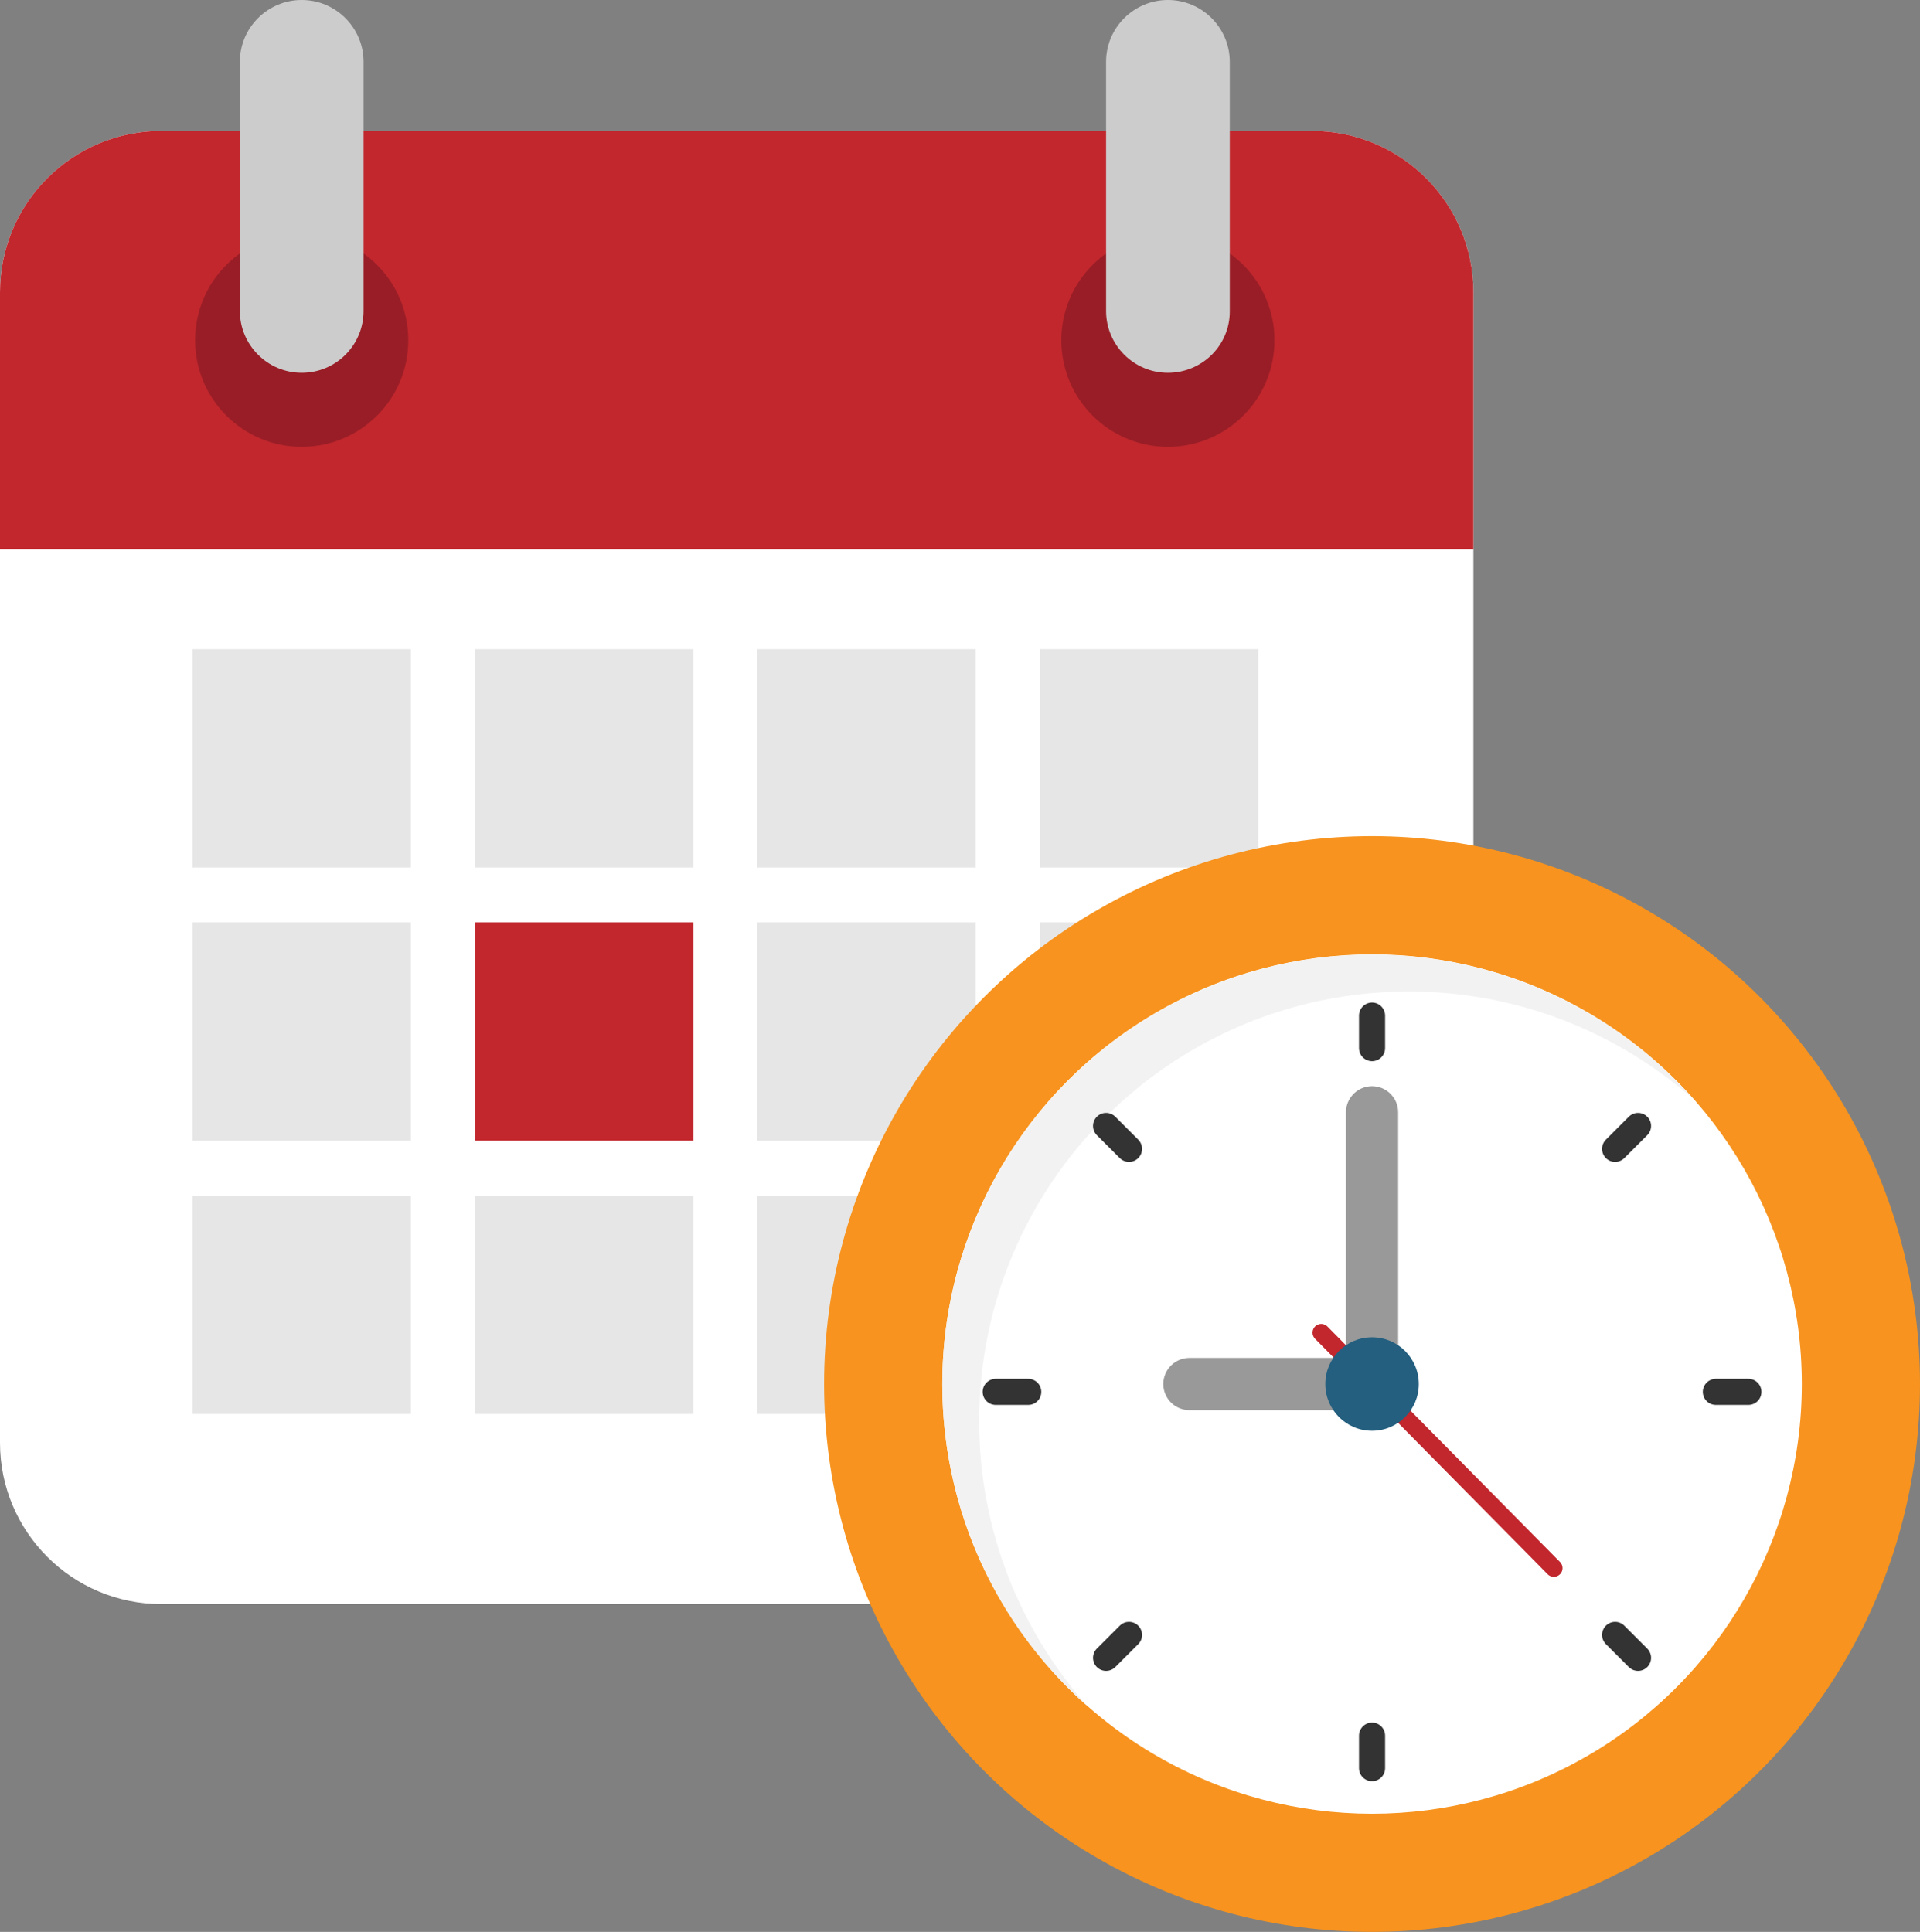
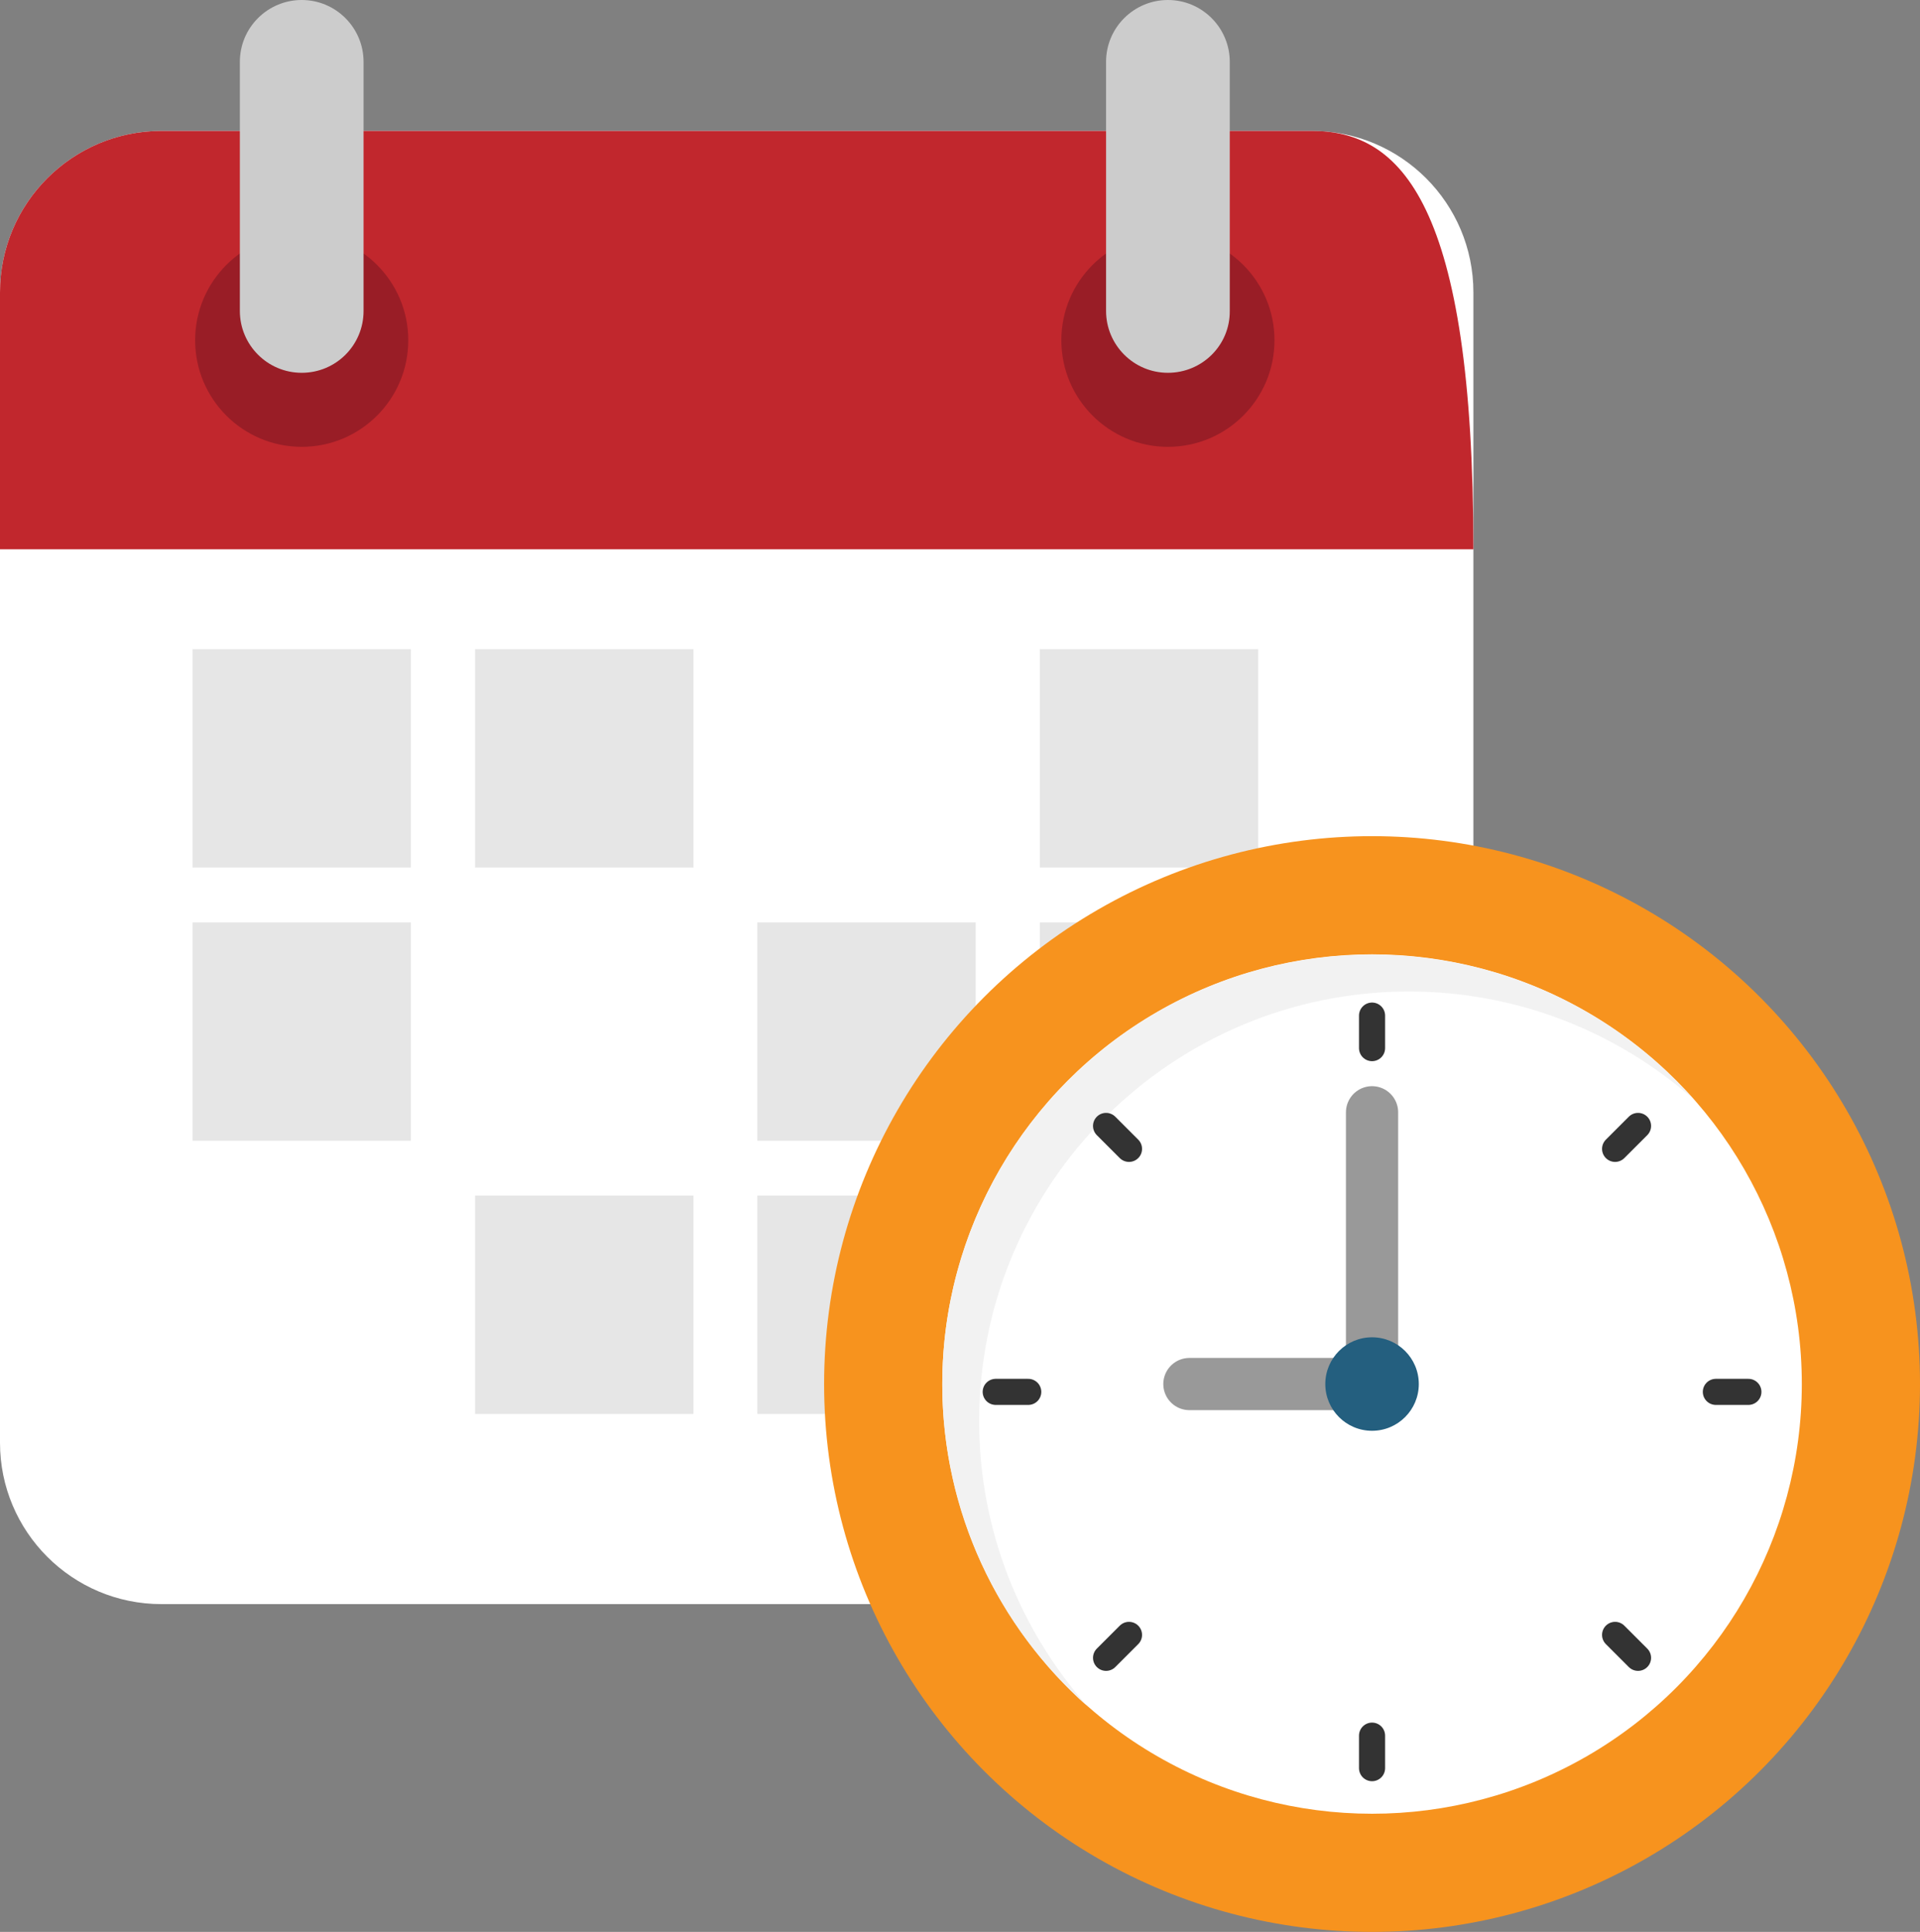
<svg xmlns="http://www.w3.org/2000/svg" version="1.1" id="Layer_1" x="0px" y="0px" style="enable-background:new 0 0 960 960;" xml:space="preserve" viewBox="149.4 147.3 661.2 665.4">
  <rect x="149.4" y="147.3" width="661.2" height="665.4" fill="#808080" stroke="none" />
  <style type="text/css">
	.st0{fill:#FFFFFF;}
	.st1{fill:#C1272D;}
	.st2{fill:#991D26;}
	.st3{fill:#CCCCCC;}
	.st4{fill:#E6E6E6;}
	.st5{fill:#F7931E;}
	.st6{fill:#F2F2F2;}
	.st7{fill:none;stroke:#999999;stroke-width:17.976;stroke-linecap:round;stroke-miterlimit:10;}
	.st8{fill:none;stroke:#333333;stroke-width:8.988;stroke-linecap:round;stroke-miterlimit:10;}
	.st9{fill:none;stroke:#C1272D;stroke-width:5.992;stroke-linecap:round;stroke-miterlimit:10;}
	.st10{fill:#245F7F;}
</style>
  <g>
    <path class="st0" d="M601.2,699.8H205c-30.7,0-55.6-24.9-55.6-55.6V248c0-30.7,24.9-55.6,55.6-55.6h396.2   c30.7,0,55.6,24.9,55.6,55.6v396.2C656.8,674.9,631.9,699.8,601.2,699.8z" />
-     <path class="st1" d="M601.2,192.4H205c-30.7,0-55.6,24.9-55.6,55.6v88.5h507.4V248C656.8,217.3,631.9,192.4,601.2,192.4z" />
+     <path class="st1" d="M601.2,192.4H205c-30.7,0-55.6,24.9-55.6,55.6v88.5h507.4C656.8,217.3,631.9,192.4,601.2,192.4z" />
    <circle class="st2" cx="253.3" cy="264.5" r="36.7" />
    <circle class="st2" cx="551.6" cy="264.5" r="36.7" />
    <path class="st3" d="M253.3,275.7L253.3,275.7c-11.8,0-21.3-9.6-21.3-21.3v-85.8c0-11.8,9.6-21.3,21.3-21.3l0,0   c11.8,0,21.3,9.6,21.3,21.3v85.8C274.6,266.2,265.1,275.7,253.3,275.7z" />
    <path class="st3" d="M551.6,275.7L551.6,275.7c-11.8,0-21.3-9.6-21.3-21.3v-85.8c0-11.8,9.6-21.3,21.3-21.3l0,0   c11.8,0,21.3,9.6,21.3,21.3v85.8C573,266.2,563.4,275.7,551.6,275.7z" />
    <rect x="215.7" y="370.9" class="st4" width="75.2" height="75.2" />
    <rect x="313" y="370.9" class="st4" width="75.2" height="75.2" />
-     <rect x="410.2" y="370.9" class="st4" width="75.2" height="75.2" />
    <rect x="507.5" y="370.9" class="st4" width="75.2" height="75.2" />
    <rect x="215.7" y="465" class="st4" width="75.2" height="75.2" />
-     <rect x="313" y="465" class="st1" width="75.2" height="75.2" />
    <rect x="410.2" y="465" class="st4" width="75.2" height="75.2" />
    <rect x="507.5" y="465" class="st4" width="75.2" height="75.2" />
-     <rect x="215.7" y="559.1" class="st4" width="75.2" height="75.2" />
    <rect x="313" y="559.1" class="st4" width="75.2" height="75.2" />
    <rect x="410.2" y="559.1" class="st4" width="75.2" height="75.2" />
    <rect x="507.5" y="559.1" class="st4" width="75.2" height="75.2" />
    <g>
      <circle class="st5" cx="621.9" cy="624" r="188.7" />
      <circle class="st0" cx="621.9" cy="624" r="148" />
      <path class="st6" d="M486.6,636.8c0-81.7,66.3-148,148-148c37.6,0,72,14.1,98.1,37.2c-27.1-30.6-66.7-49.9-110.8-49.9    c-81.7,0-148,66.3-148,148c0,44.1,19.3,83.7,49.9,110.8C500.7,708.7,486.6,674.4,486.6,636.8z" />
      <polyline class="st7" points="621.9,530.4 621.9,624 559,624   " />
      <g>
        <line class="st8" x1="621.9" y1="508.3" x2="621.9" y2="497.1" />
        <line class="st8" x1="621.9" y1="756.3" x2="621.9" y2="745.1" />
        <line class="st8" x1="740.3" y1="626.7" x2="751.5" y2="626.7" />
        <line class="st8" x1="492.3" y1="626.7" x2="503.5" y2="626.7" />
        <line class="st8" x1="705.6" y1="710.4" x2="713.5" y2="718.3" />
        <line class="st8" x1="530.3" y1="535.1" x2="538.2" y2="543" />
        <line class="st8" x1="538.2" y1="710.4" x2="530.3" y2="718.3" />
        <line class="st8" x1="713.5" y1="535.1" x2="705.6" y2="543" />
      </g>
-       <line class="st9" x1="604.4" y1="606.3" x2="684.5" y2="687.4" />
      <circle class="st10" cx="621.9" cy="624" r="16.1" />
    </g>
  </g>
</svg>